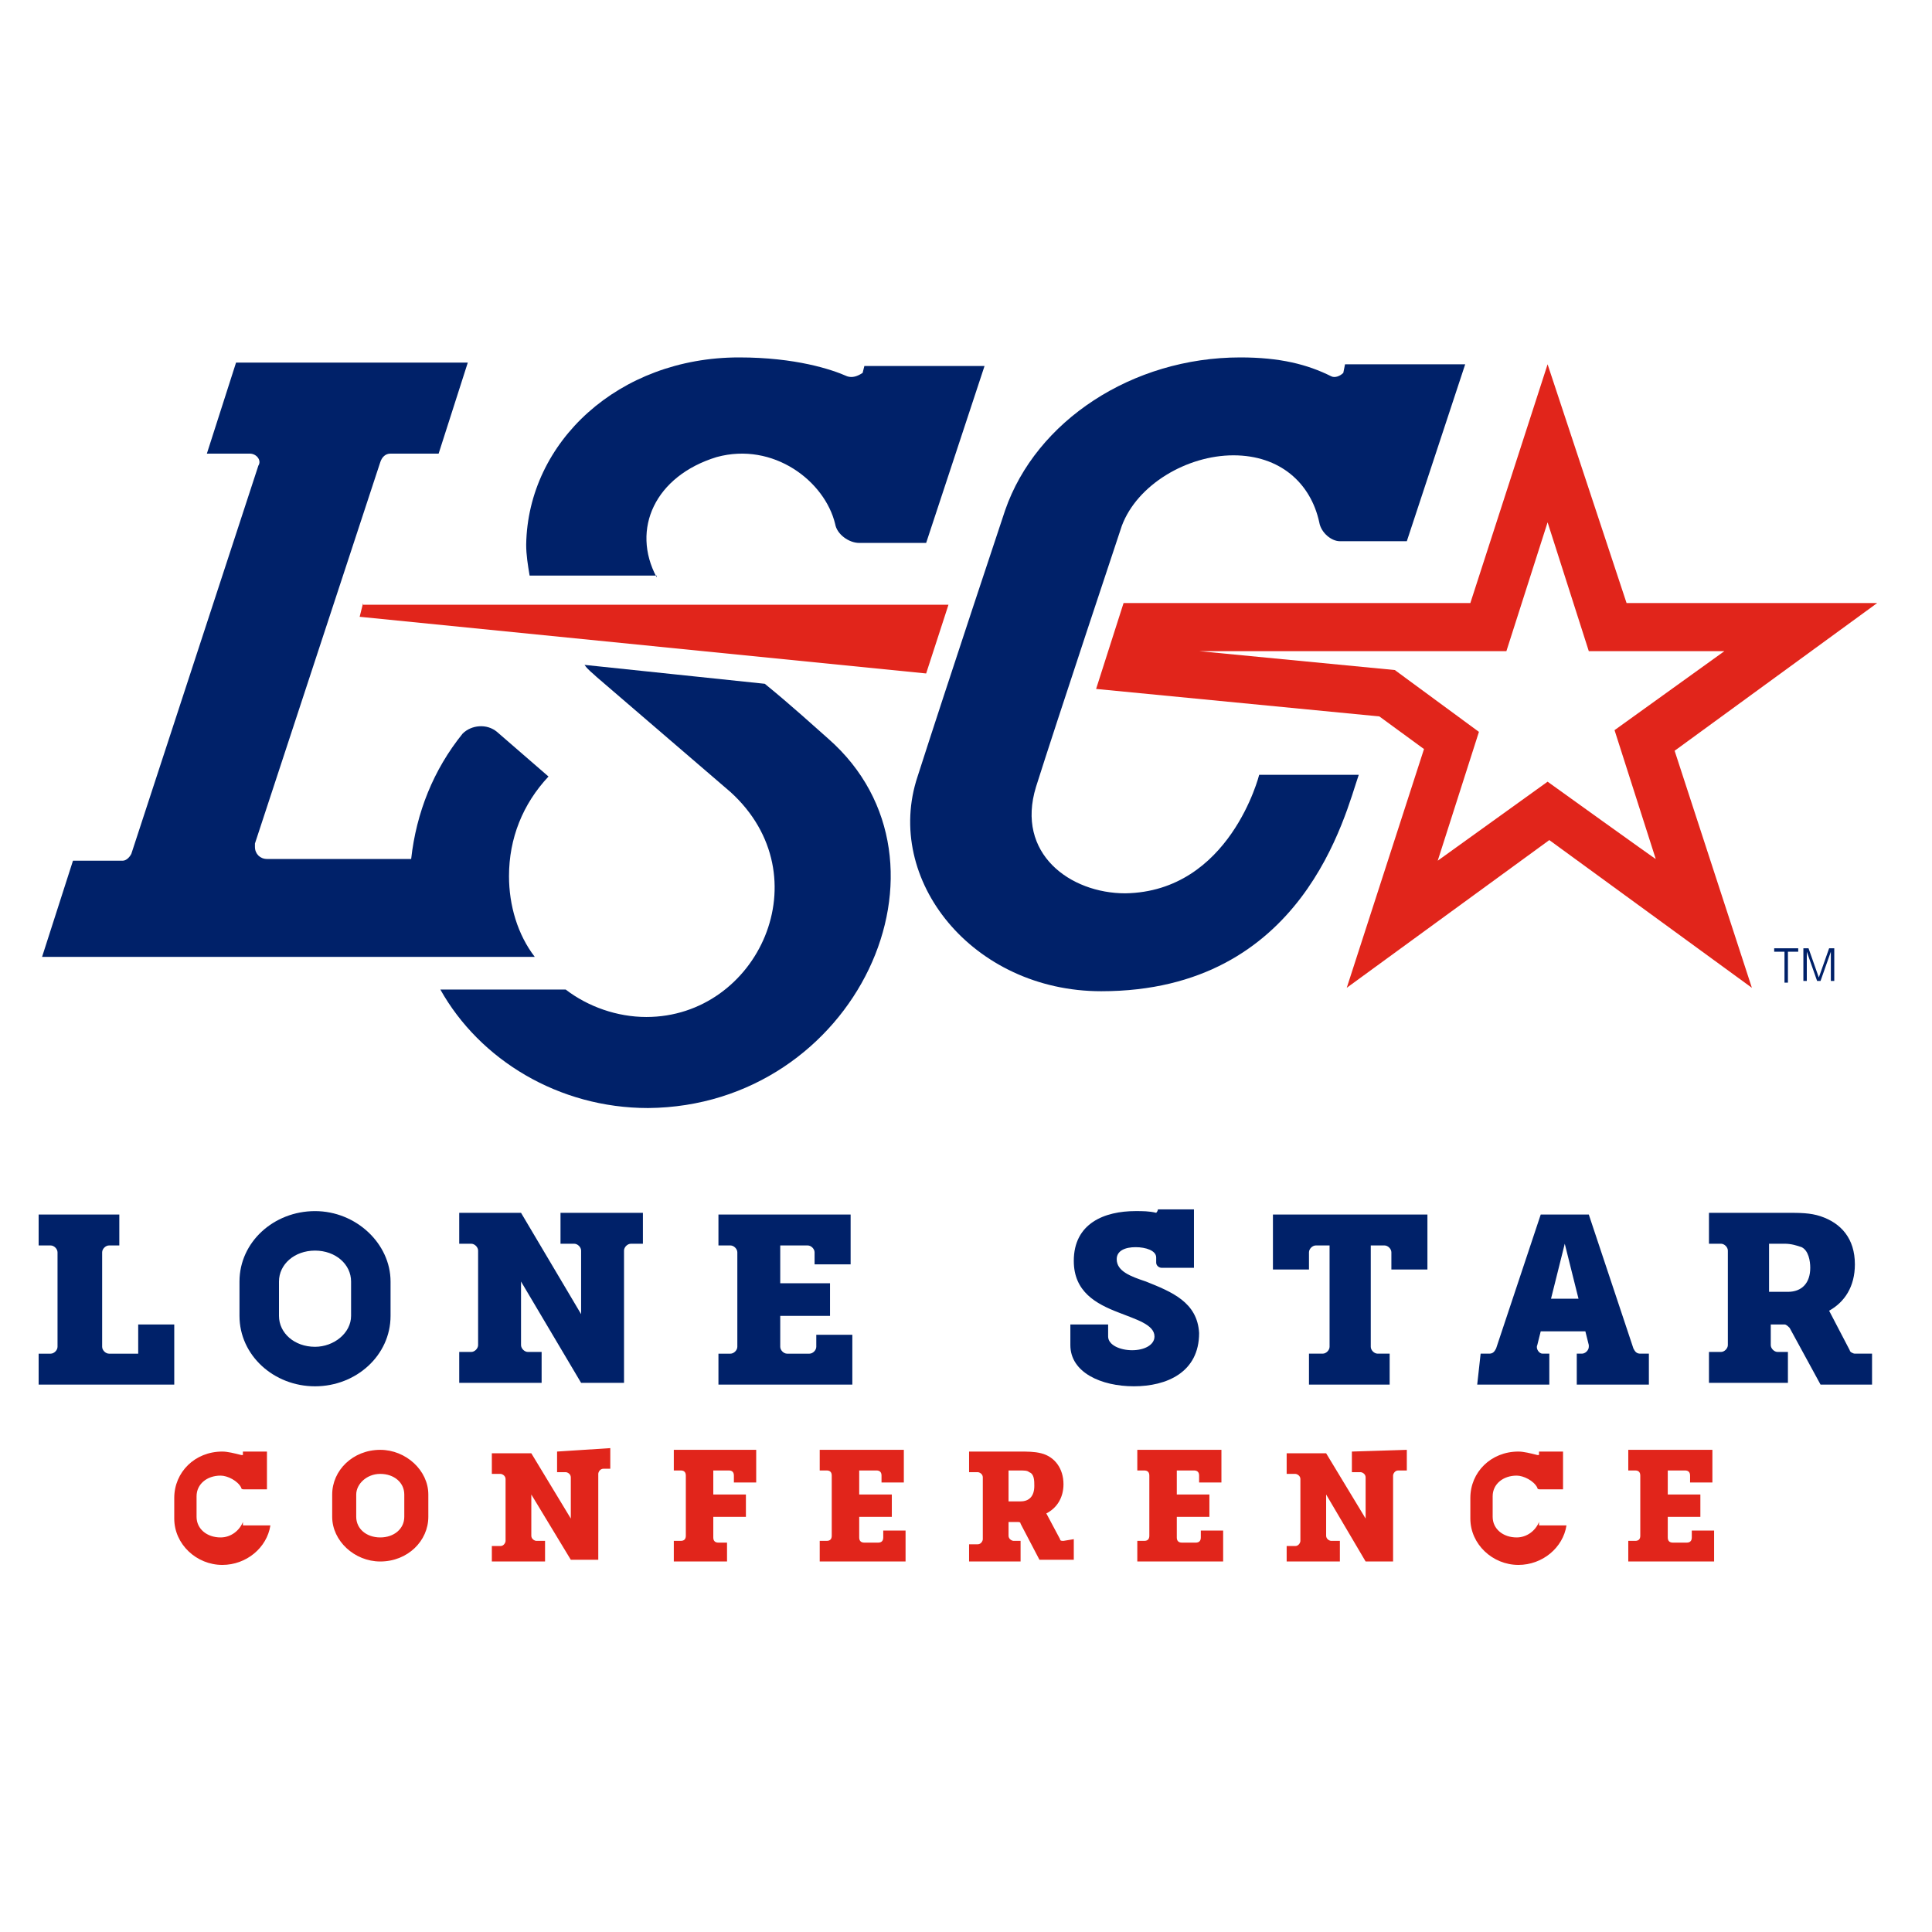
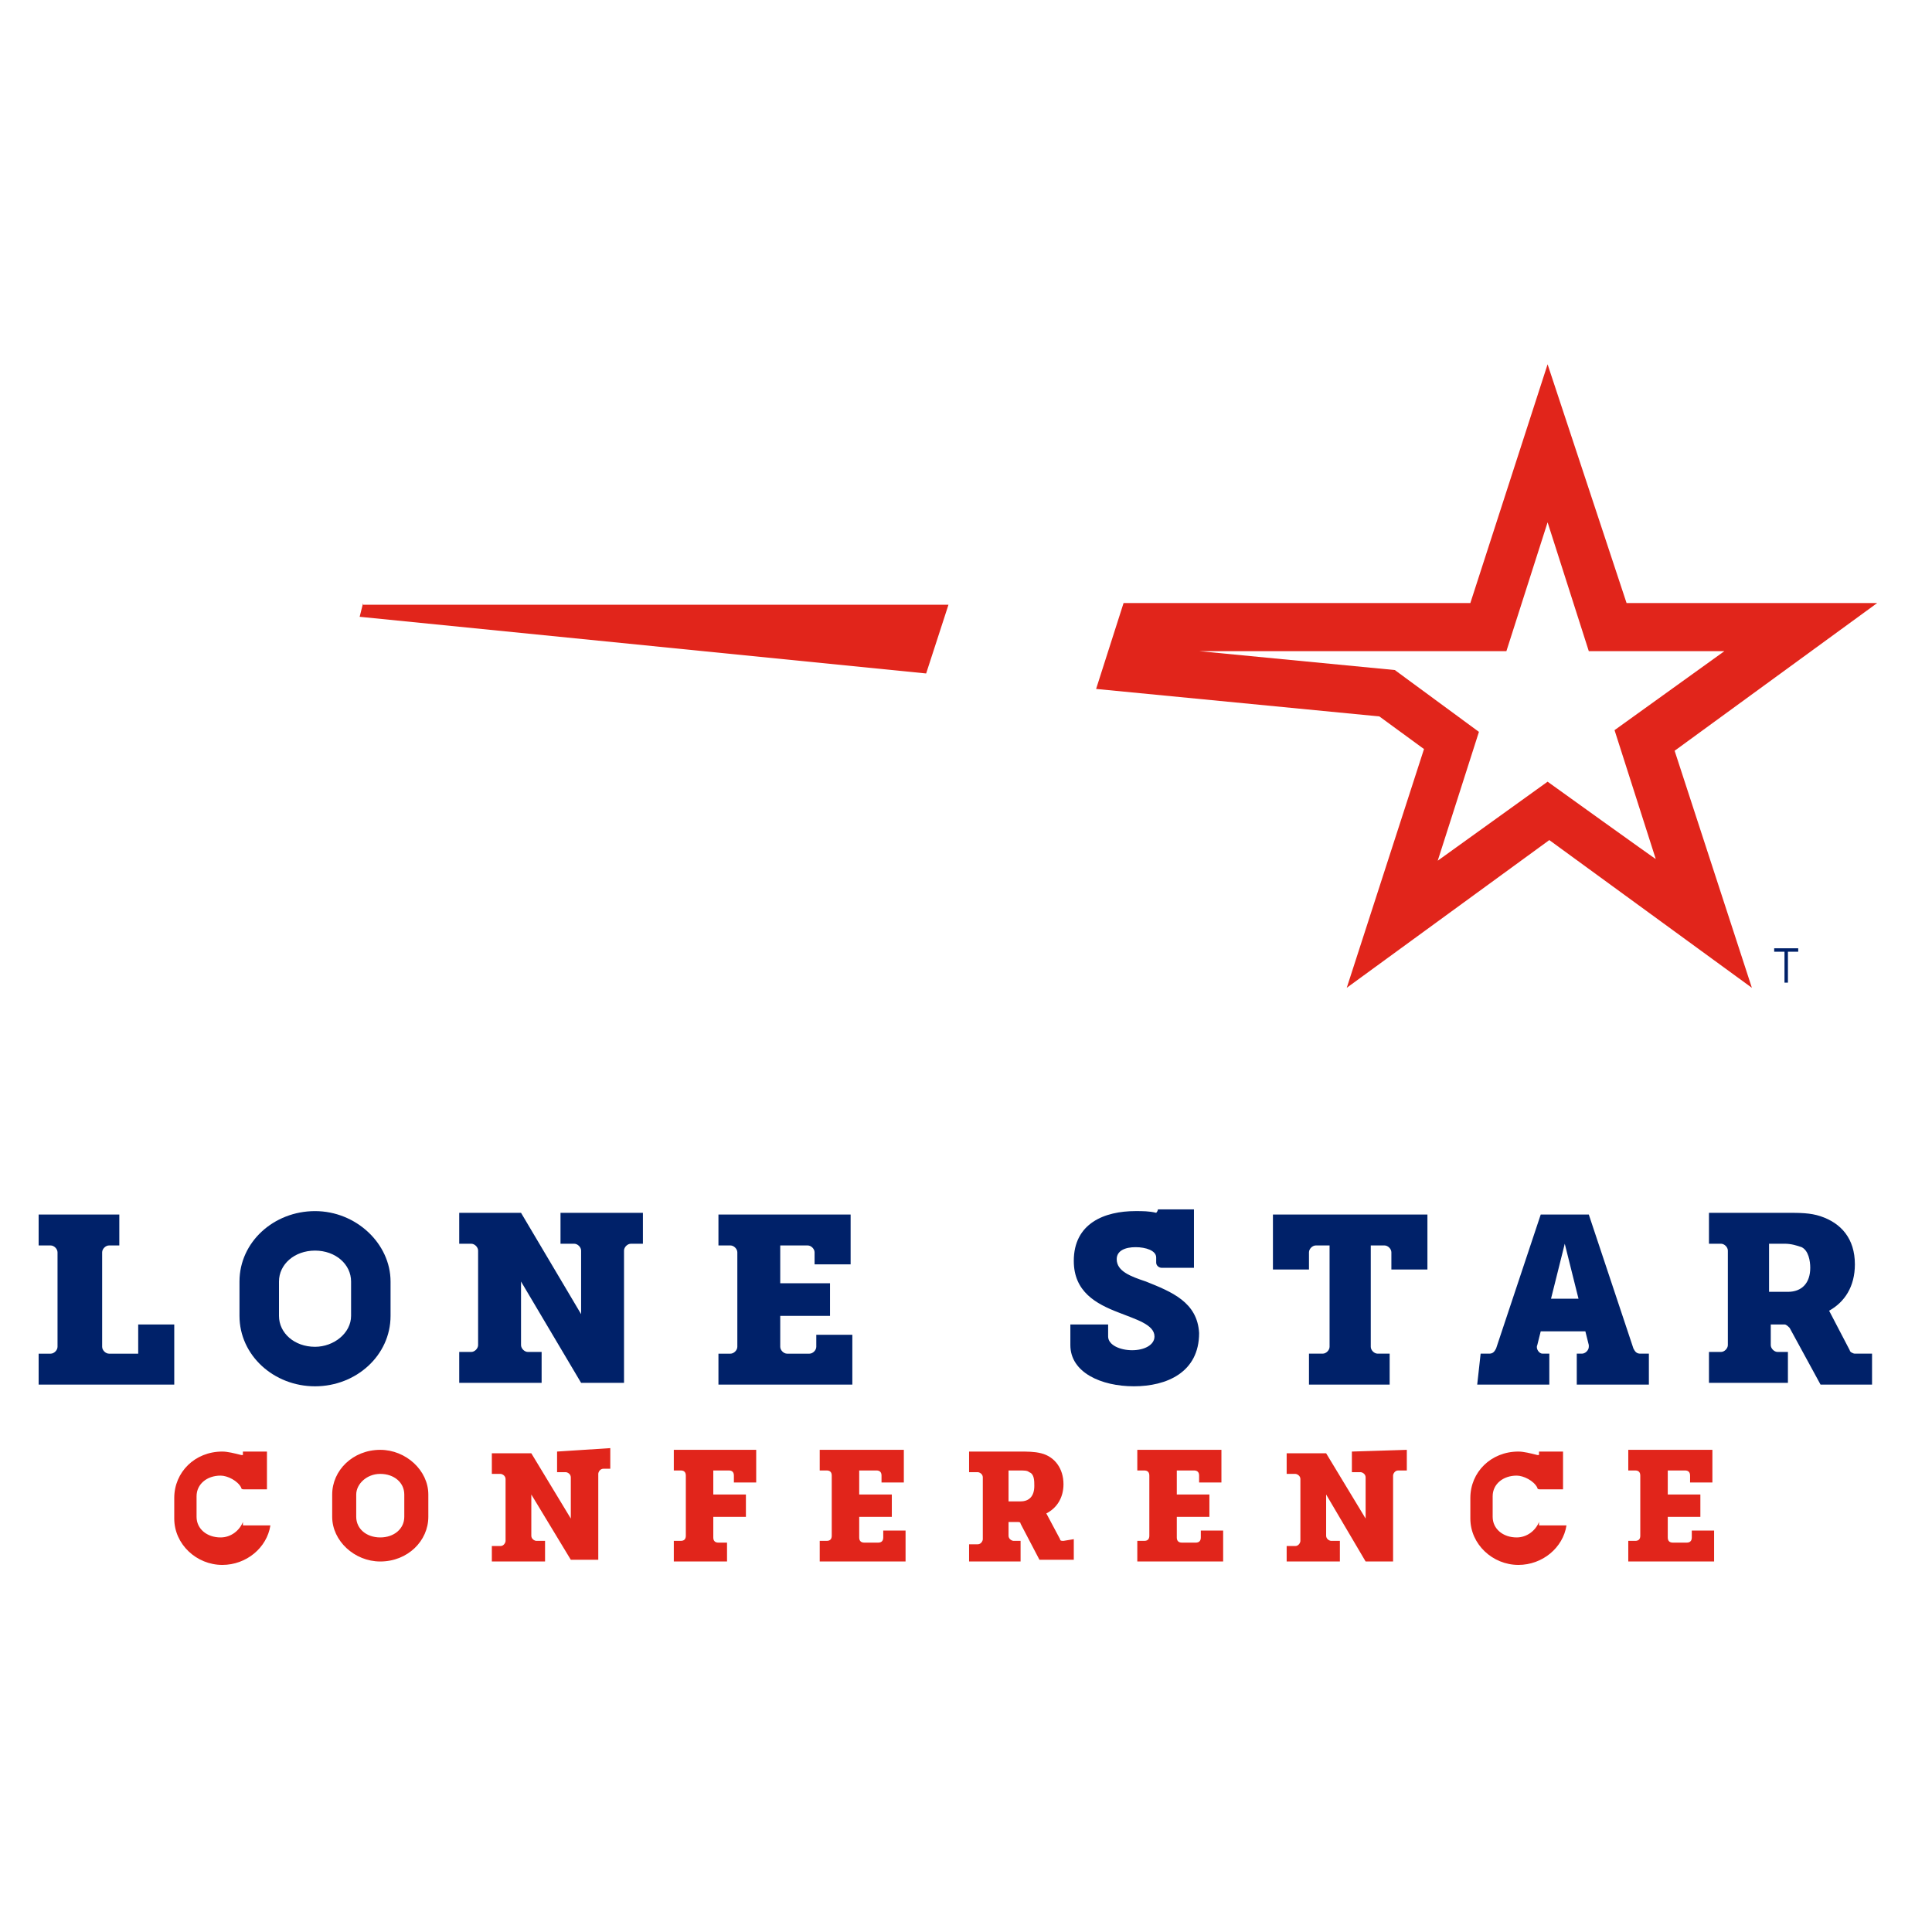
<svg xmlns="http://www.w3.org/2000/svg" width="120" height="120" viewBox="0 0 120 120" fill="none">
  <path d="M22.552 37.456L22.339 38.31L57.525 41.83L58.911 37.563H22.552V37.456ZM116.596 37.456H101.029L96.124 22.627L91.326 37.456H69.787L68.081 42.791L85.674 44.498L88.447 46.525L83.649 61.354L96.23 52.179L108.812 61.354L104.014 46.631L116.596 37.456ZM96.124 48.552L89.3 53.459L91.859 45.458L86.634 41.617L74.479 40.444H93.565L96.124 32.442L98.683 40.444H107.106L100.282 45.351L102.841 53.352C102.948 53.459 96.124 48.552 96.124 48.552Z" fill="#E1251B" />
-   <path d="M40.785 35.856C39.186 32.869 40.679 29.561 44.517 28.388C48.036 27.428 51.234 29.882 51.874 32.549C51.981 33.189 52.727 33.722 53.367 33.722H57.525L61.151 22.734H53.687L53.58 23.16C53.26 23.374 52.941 23.48 52.621 23.374C51.661 22.947 49.422 22.2 45.903 22.2C38.44 22.2 32.788 27.428 32.682 33.829C32.682 34.469 32.788 35.109 32.895 35.749H40.785V35.856ZM31.615 54.419C31.615 52.072 32.468 49.938 34.068 48.231L30.869 45.458C30.229 44.924 29.27 45.031 28.736 45.564C26.924 47.805 25.858 50.472 25.538 53.352H16.581C16.155 53.352 15.835 53.032 15.835 52.606C15.835 52.499 15.835 52.499 15.835 52.392L23.619 28.708C23.725 28.388 23.938 28.175 24.258 28.175H27.244L29.056 22.52H14.662L12.849 28.175H15.515C15.941 28.175 16.261 28.601 16.048 28.921L8.158 53.032C8.051 53.246 7.838 53.459 7.625 53.459H4.533L2.613 59.434H33.215C32.149 58.047 31.615 56.233 31.615 54.419Z" fill="#002169" />
-   <path d="M51.447 45.884C50.594 45.138 49.208 43.857 47.502 42.471L36.307 41.297C36.52 41.617 36.84 41.83 37.053 42.044L45.37 49.192C51.128 54.419 47.076 63.167 40.145 63.167C38.333 63.167 36.52 62.527 35.134 61.461H27.35C29.802 65.835 34.707 68.822 40.252 68.822C53.154 68.715 60.191 53.566 51.447 45.884ZM69.68 32.655C70.64 30.095 73.732 28.281 76.611 28.281C79.49 28.281 81.409 29.988 81.942 32.442C82.049 33.082 82.689 33.616 83.222 33.616H87.38L91.006 22.627H83.542L83.435 23.16C83.222 23.374 82.902 23.48 82.689 23.374C81.196 22.627 79.49 22.2 77.038 22.2C70.32 22.2 64.349 26.148 62.43 31.695C62.43 31.695 58.805 42.577 56.992 48.231C54.859 54.633 60.404 61.567 68.401 61.567C80.983 61.567 83.542 50.579 84.395 48.125H78.21C78.21 48.125 76.398 55.379 69.894 55.486C66.482 55.486 63.07 53.032 64.349 48.872C65.629 44.818 69.68 32.655 69.68 32.655Z" fill="#002169" />
  <path d="M70.64 95.707H71.067C71.28 95.707 71.387 95.6 71.387 95.387V91.653C71.387 91.439 71.28 91.333 71.067 91.333H70.64V90.052H75.865V92.079H74.479V91.653C74.479 91.439 74.372 91.333 74.159 91.333H73.093V92.826H75.118V94.213H73.093V95.493C73.093 95.707 73.199 95.814 73.412 95.814H74.266C74.479 95.814 74.585 95.707 74.585 95.493V95.067H75.972V96.987H70.64C70.64 96.987 70.64 95.707 70.64 95.707ZM101.135 95.707H101.562C101.775 95.707 101.881 95.6 101.881 95.387V91.653C101.881 91.439 101.775 91.333 101.562 91.333H101.135V90.052H106.36V92.079H104.974V91.653C104.974 91.439 104.867 91.333 104.654 91.333H103.588V92.826H105.613V94.213H103.588V95.493C103.588 95.707 103.694 95.814 103.907 95.814H104.76C104.974 95.814 105.08 95.707 105.08 95.493V95.067H106.466V96.987H101.135V95.707ZM50.914 95.707H51.341C51.554 95.707 51.661 95.6 51.661 95.387V91.653C51.661 91.439 51.554 91.333 51.341 91.333H50.914V90.052H56.139V92.079H54.753V91.653C54.753 91.439 54.646 91.333 54.433 91.333H53.367V92.826H55.393V94.213H53.367V95.493C53.367 95.707 53.474 95.814 53.687 95.814H54.54C54.753 95.814 54.86 95.707 54.86 95.493V95.067H56.246V96.987H50.914C50.914 96.987 50.914 95.707 50.914 95.707ZM41.851 95.707H42.278C42.491 95.707 42.598 95.6 42.598 95.387V91.653C42.598 91.439 42.491 91.333 42.278 91.333H41.851V90.052H46.969V92.079H45.583V91.653C45.583 91.439 45.477 91.333 45.263 91.333H44.304V92.826H46.33V94.213H44.304V95.493C44.304 95.707 44.41 95.814 44.624 95.814H45.157V96.987H41.851C41.851 96.987 41.851 95.707 41.851 95.707ZM83.968 90.159V91.439H84.501C84.608 91.439 84.821 91.546 84.821 91.76V94.32L82.369 90.266H79.917V91.546H80.45C80.556 91.546 80.77 91.653 80.77 91.866V95.707C80.77 95.814 80.663 96.027 80.45 96.027H79.917V96.987H83.222V95.707H82.689C82.582 95.707 82.369 95.6 82.369 95.387V92.826L84.821 96.987H86.527V91.653C86.527 91.546 86.634 91.333 86.847 91.333H87.38V90.052L83.968 90.159ZM34.601 90.159V91.439H35.134C35.24 91.439 35.454 91.546 35.454 91.76V94.32L33.001 90.266H30.549V91.546H31.082C31.189 91.546 31.402 91.653 31.402 91.866V95.707C31.402 95.814 31.295 96.027 31.082 96.027H30.549V96.987H33.854V95.707H33.321C33.215 95.707 33.001 95.6 33.001 95.387V92.826L35.454 96.88H37.16V91.546C37.16 91.439 37.266 91.226 37.48 91.226H37.906V89.946L34.601 90.159ZM23.618 91.546C24.471 91.546 25.111 92.079 25.111 92.826V94.213C25.111 94.96 24.471 95.493 23.618 95.493C22.765 95.493 22.126 94.96 22.126 94.213V92.826C22.126 92.186 22.765 91.546 23.618 91.546ZM23.618 90.052C21.912 90.052 20.633 91.333 20.633 92.826V94.213C20.633 95.707 22.019 96.987 23.618 96.987C25.324 96.987 26.604 95.707 26.604 94.213V92.826C26.604 91.333 25.218 90.052 23.618 90.052ZM15.088 94.533C14.875 95.067 14.342 95.493 13.702 95.493C12.849 95.493 12.209 94.96 12.209 94.213V92.933C12.209 92.186 12.849 91.653 13.702 91.653C14.129 91.653 14.768 91.973 14.982 92.4C14.982 92.506 15.088 92.506 15.195 92.506H16.581V90.159H15.088V90.266V90.373H14.982C14.555 90.266 14.129 90.159 13.809 90.159C12.103 90.159 10.823 91.439 10.823 93.04V94.32C10.823 95.92 12.209 97.2 13.809 97.2C15.302 97.2 16.581 96.134 16.794 94.747H15.088V94.533ZM95.591 94.533C95.377 95.067 94.844 95.493 94.204 95.493C93.352 95.493 92.712 94.96 92.712 94.213V92.933C92.712 92.186 93.352 91.653 94.204 91.653C94.631 91.653 95.271 91.973 95.484 92.4C95.484 92.506 95.591 92.506 95.697 92.506H97.083V90.159H95.591V90.266V90.373H95.484C95.058 90.266 94.631 90.159 94.311 90.159C92.605 90.159 91.326 91.439 91.326 93.04V94.32C91.326 95.92 92.712 97.2 94.311 97.2C95.804 97.2 97.083 96.134 97.297 94.747H95.591V94.533ZM66.055 95.707C65.949 95.707 65.842 95.707 65.842 95.6L64.989 94C65.629 93.68 66.055 93.04 66.055 92.186C66.055 91.226 65.522 90.479 64.669 90.266C64.243 90.159 63.816 90.159 63.283 90.159H60.191V91.439H60.724C60.831 91.439 61.044 91.546 61.044 91.76V95.6C61.044 95.707 60.937 95.92 60.724 95.92H60.191V96.987H63.39V95.707H62.963C62.856 95.707 62.643 95.6 62.643 95.387V94.533H63.176C63.283 94.533 63.39 94.533 63.39 94.64L64.562 96.88H66.695V95.6L66.055 95.707ZM62.643 91.333H63.283C63.603 91.333 63.816 91.333 63.923 91.439C64.243 91.546 64.243 91.973 64.243 92.293C64.243 92.933 63.923 93.253 63.39 93.253H62.643V91.333Z" fill="#E1251B" />
  <path d="M44.624 84.079H45.37C45.583 84.079 45.797 83.865 45.797 83.652V77.784C45.797 77.571 45.583 77.357 45.37 77.357H44.624V75.437H52.834V78.531H50.595V77.784C50.595 77.571 50.381 77.357 50.168 77.357H48.462V79.704H51.554V81.731H48.462V83.652C48.462 83.865 48.675 84.079 48.889 84.079H50.275C50.488 84.079 50.701 83.865 50.701 83.652V82.905H52.94V85.999H44.624V84.079ZM2.4 84.079H3.146C3.36 84.079 3.573 83.865 3.573 83.652V77.784C3.573 77.571 3.36 77.357 3.146 77.357H2.4V75.437H7.411V77.357H6.772C6.558 77.357 6.345 77.571 6.345 77.784V83.652C6.345 83.865 6.558 84.079 6.772 84.079H8.584V82.265H10.823V85.999H2.4V84.079ZM34.814 75.33V77.251H35.667C35.88 77.251 36.094 77.464 36.094 77.677V81.625L32.362 75.33H28.523V77.251H29.27C29.483 77.251 29.696 77.464 29.696 77.677V83.545C29.696 83.758 29.483 83.972 29.27 83.972H28.523V85.892H33.641V83.972H32.788C32.575 83.972 32.362 83.758 32.362 83.545V79.598L36.094 85.892H38.759V77.677C38.759 77.464 38.972 77.251 39.186 77.251H39.932V75.33H34.814ZM19.567 77.677C20.846 77.677 21.806 78.531 21.806 79.598V81.731C21.806 82.798 20.739 83.652 19.567 83.652C18.287 83.652 17.328 82.798 17.328 81.731V79.598C17.328 78.531 18.287 77.677 19.567 77.677ZM19.567 75.224C17.008 75.224 14.875 77.144 14.875 79.598V81.731C14.875 84.185 17.008 86.106 19.567 86.106C22.126 86.106 24.258 84.185 24.258 81.731V79.598C24.258 77.251 22.126 75.224 19.567 75.224Z" fill="#002169" />
  <path d="M91.965 84.078H92.499C92.712 84.078 92.818 83.972 92.925 83.758L95.697 75.437H98.683L101.455 83.758C101.562 83.972 101.668 84.078 101.882 84.078H102.415V85.999H97.936V84.078H98.256C98.47 84.078 98.683 83.865 98.683 83.651V83.545L98.47 82.691H95.697L95.484 83.545C95.377 83.758 95.591 84.078 95.804 84.078H95.911H96.231V85.999H91.752L91.965 84.078ZM98.043 80.664L97.19 77.25L96.337 80.664H98.043ZM71.174 79.597C70.214 79.277 69.361 78.957 69.361 78.211C69.361 77.677 69.894 77.464 70.534 77.464C71.174 77.464 71.813 77.677 71.813 78.104V78.424C71.813 78.637 72.026 78.744 72.133 78.744H74.159V75.117H71.92C71.92 75.117 71.92 75.223 71.813 75.33C71.387 75.223 70.96 75.223 70.534 75.223C68.614 75.223 66.695 75.97 66.695 78.317C66.695 80.238 68.081 80.984 69.467 81.518C70.534 81.945 71.707 82.265 71.707 83.011C71.707 83.545 71.067 83.865 70.32 83.865C69.574 83.865 68.828 83.545 68.828 83.011V82.265H66.482V83.545C66.482 85.252 68.401 86.105 70.427 86.105C72.453 86.105 74.479 85.252 74.479 82.798C74.372 80.878 72.773 80.238 71.174 79.597ZM81.409 84.078H82.156C82.369 84.078 82.582 83.865 82.582 83.651V77.357H81.729C81.516 77.357 81.303 77.57 81.303 77.784V78.851H79.064V75.437H88.66V78.851H86.421V77.784C86.421 77.57 86.208 77.357 85.994 77.357H85.141V83.651C85.141 83.865 85.355 84.078 85.568 84.078H86.314V85.999H81.303V84.078H81.409ZM115.21 84.078C115.103 84.078 114.89 83.972 114.89 83.865L113.61 81.411C114.57 80.878 115.21 79.918 115.21 78.531C115.21 76.93 114.357 75.97 113.077 75.543C112.438 75.33 111.798 75.33 110.945 75.33H106.147V77.25H106.893C107.106 77.25 107.32 77.464 107.32 77.677V83.545C107.32 83.758 107.106 83.972 106.893 83.972H106.147V85.892H111.051V83.972H110.412C110.198 83.972 109.985 83.758 109.985 83.545V82.265H110.838C110.945 82.265 111.051 82.371 111.158 82.478L113.077 85.999H116.276V84.078C116.169 84.078 115.21 84.078 115.21 84.078ZM109.879 77.25H110.838C111.265 77.25 111.585 77.357 111.904 77.464C112.331 77.677 112.438 78.317 112.438 78.744C112.438 79.704 111.904 80.238 111.051 80.238H109.879V77.25V77.25Z" fill="#002169" />
  <path d="M110.198 58.9H111.691V59.113H111.051V61.034H110.838V59.113H110.198V58.9V58.9Z" fill="#002169" />
-   <path d="M112.011 60.927V58.9H112.331L112.97 60.714L113.61 58.9H113.93V60.927H113.717V59.113L113.077 60.927H112.864L112.224 59.113V60.927H112.011Z" fill="#002169" />
</svg>